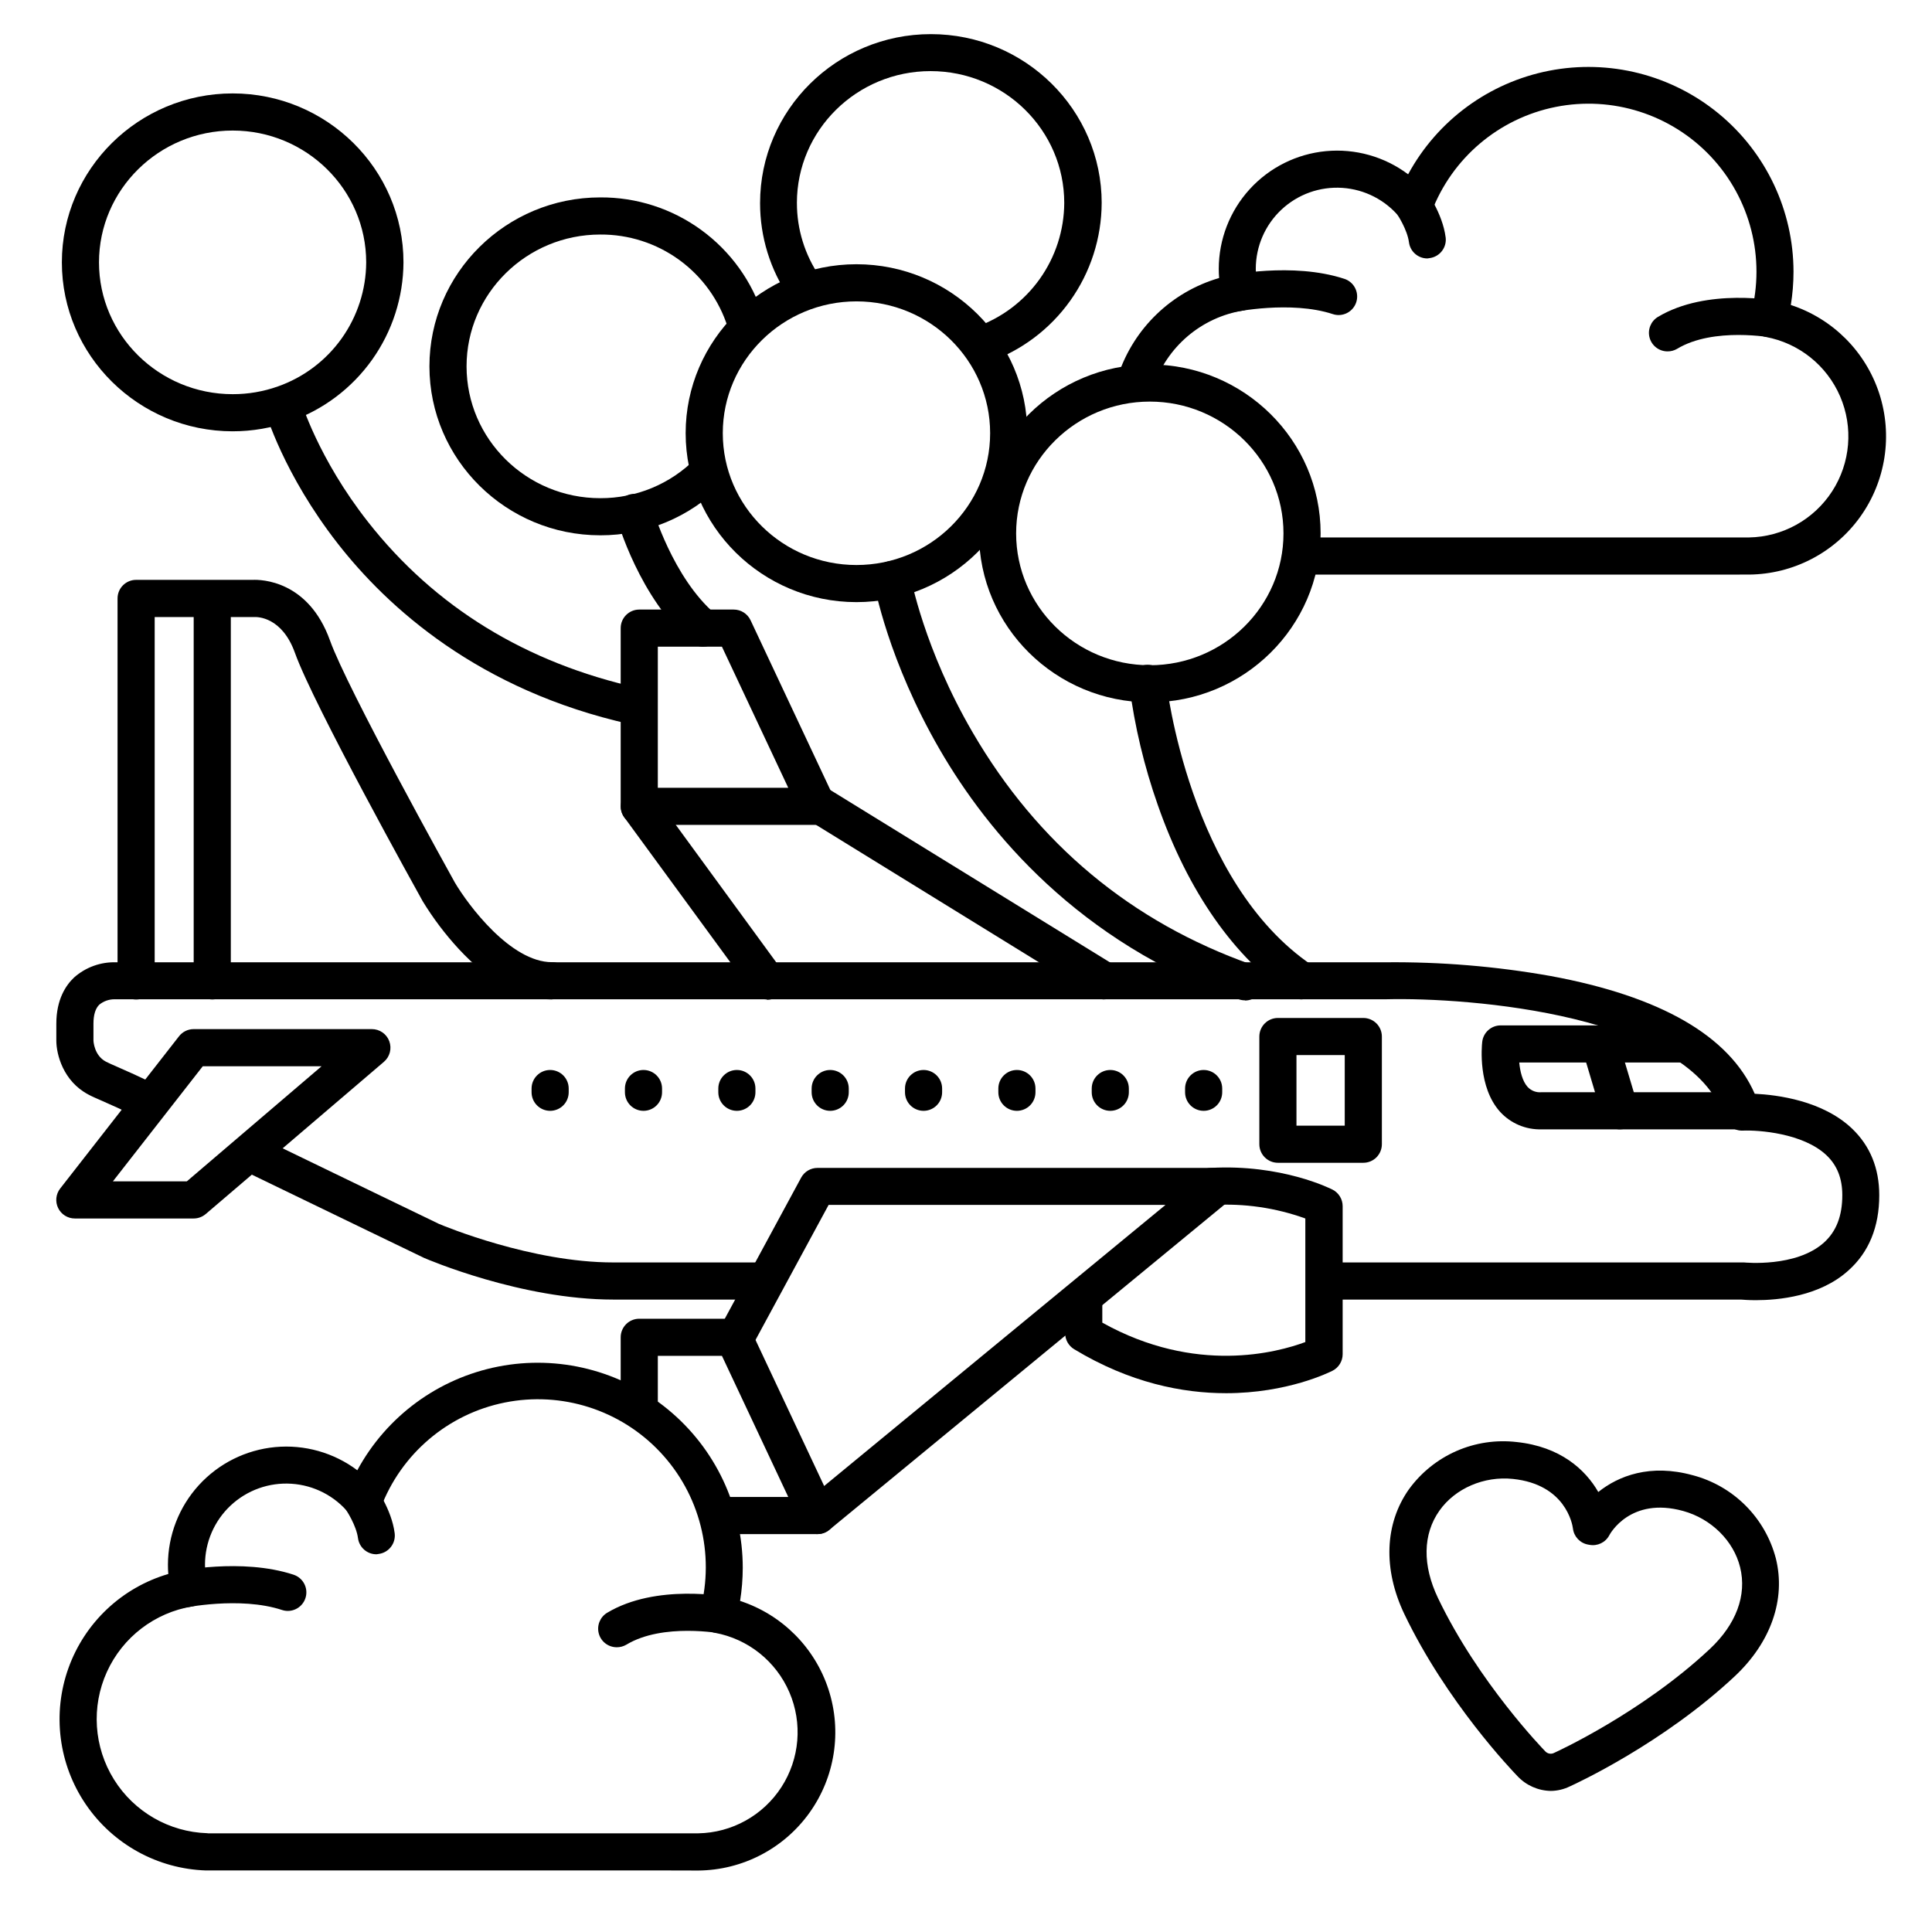
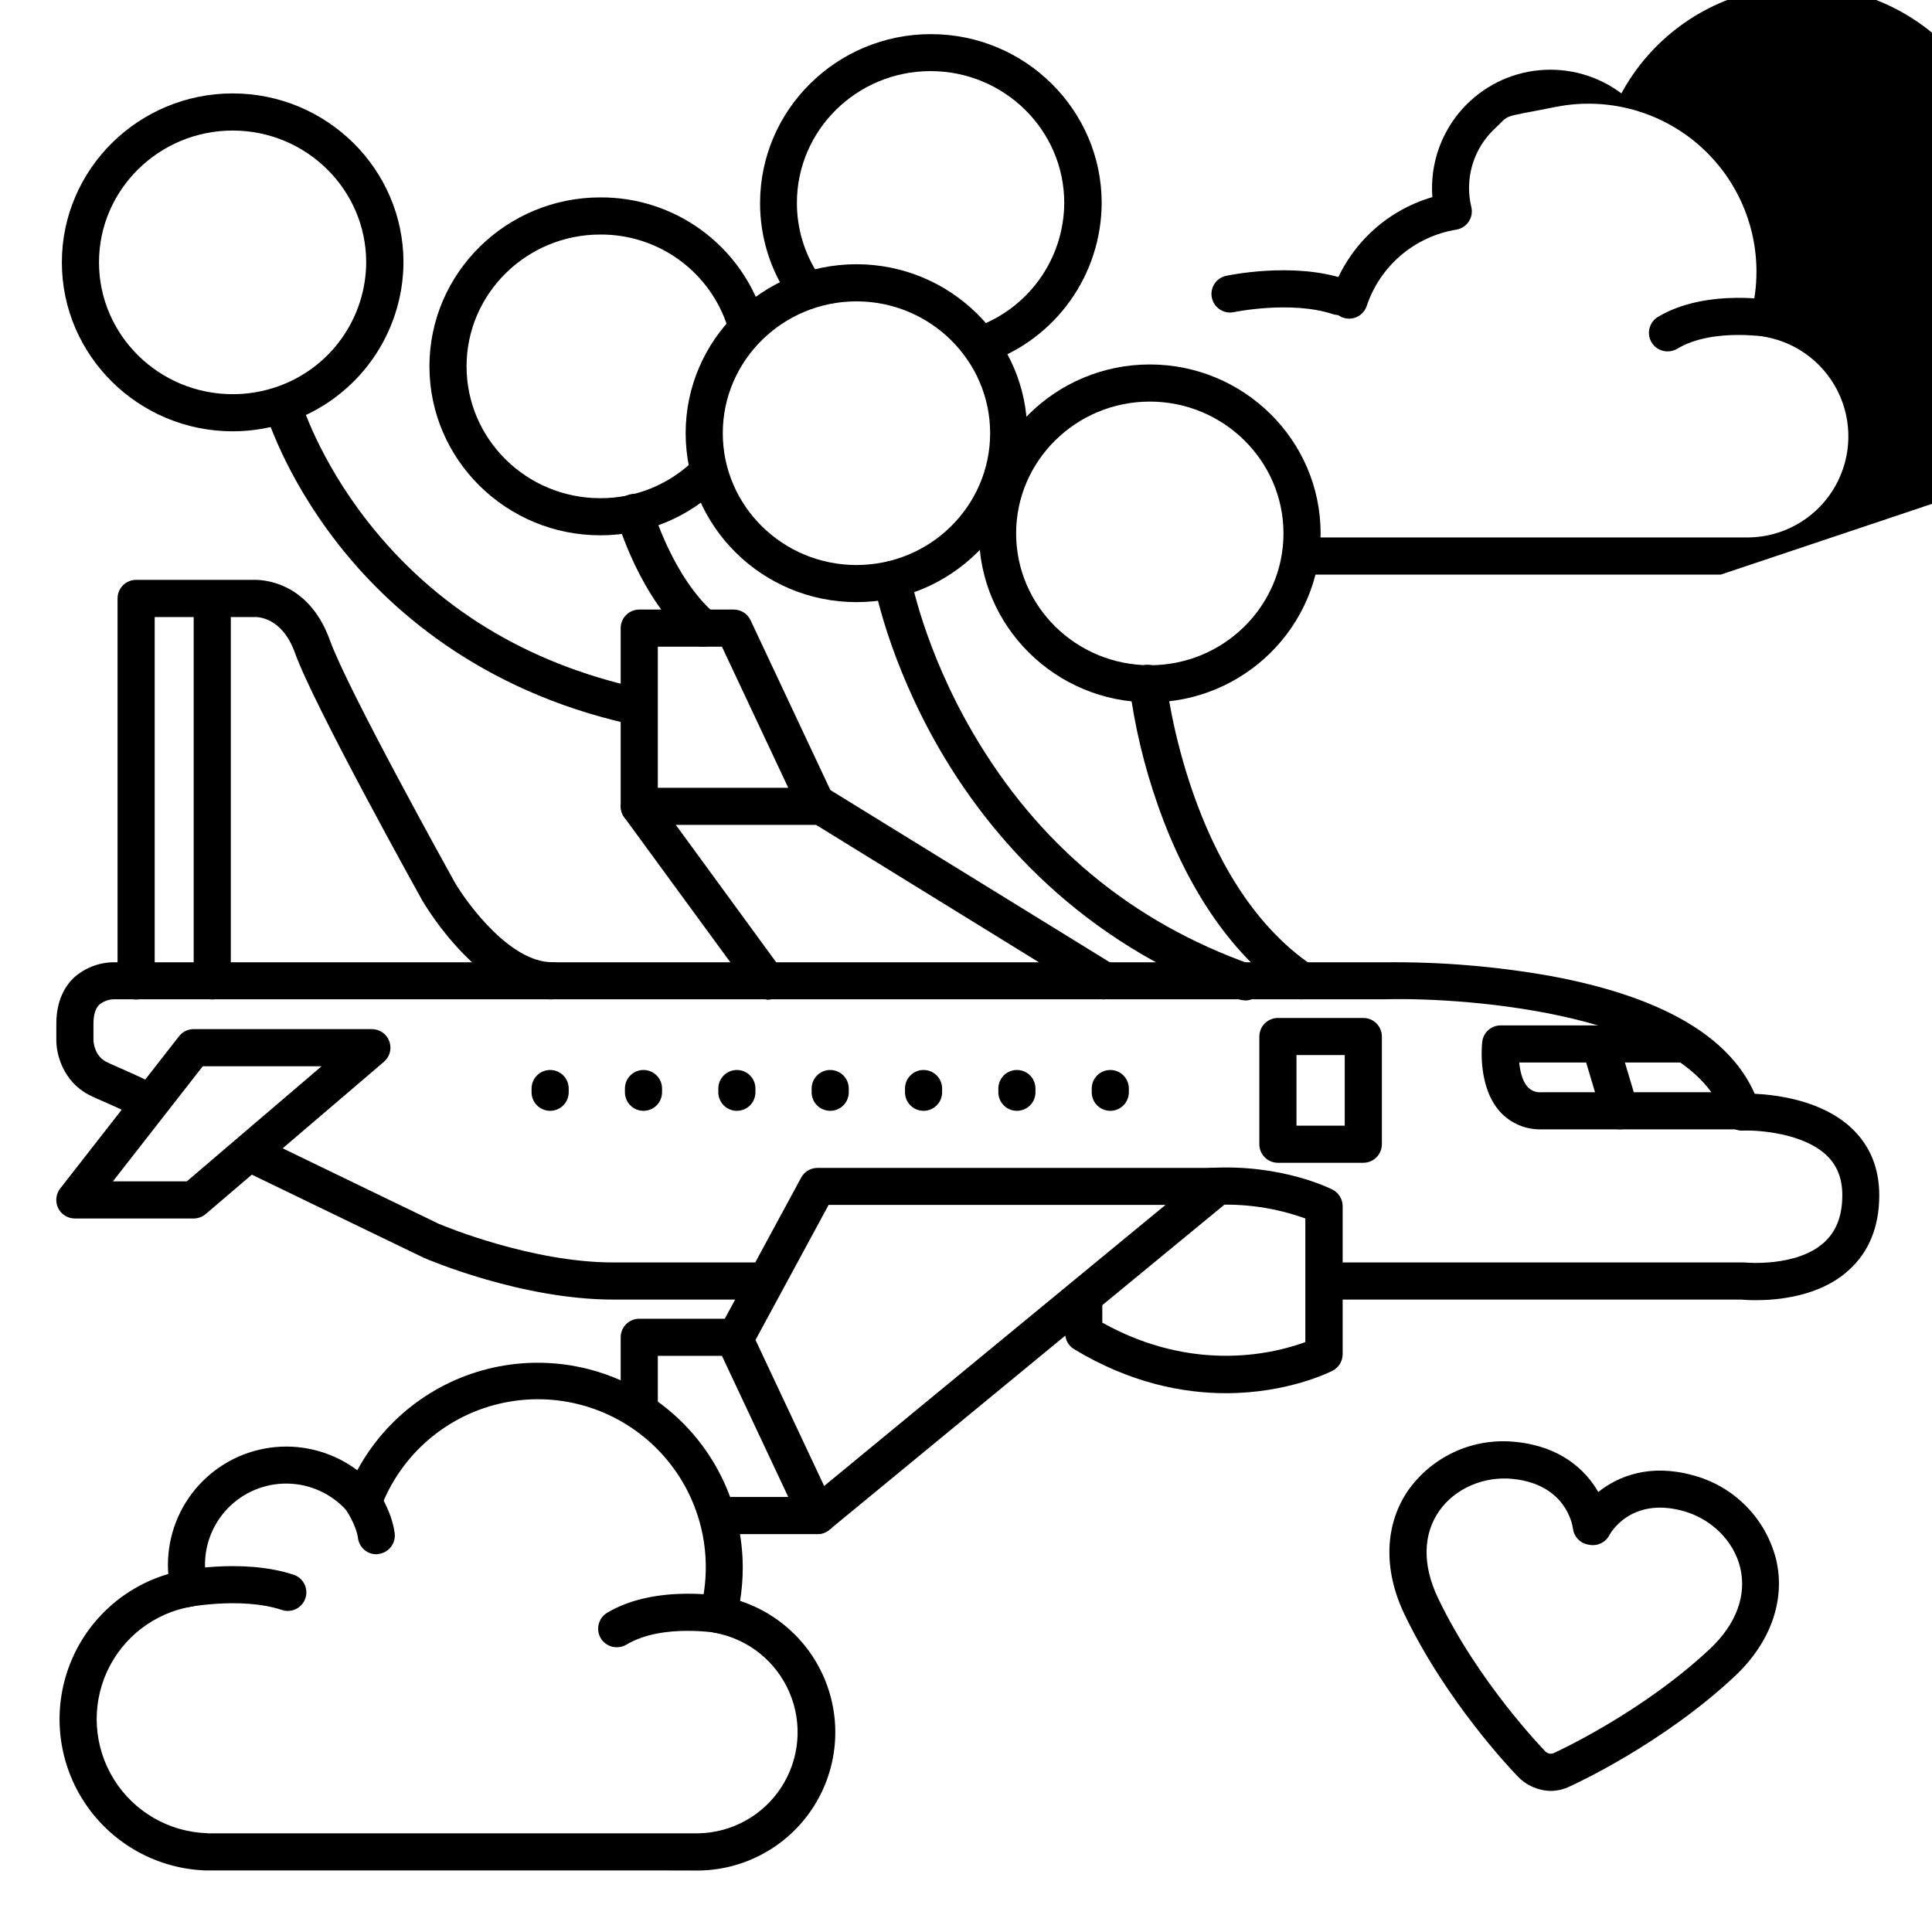
<svg xmlns="http://www.w3.org/2000/svg" fill="#000000" width="800px" height="800px" version="1.1" viewBox="144 144 512 512">
  <g>
    <path d="m585.89 237.12c-2.203-0.008-4.137-1.48-4.727-3.609-0.586-2.125 0.312-4.383 2.199-5.523 13.008-7.812 31.488-4.289 32.324-4.133 1.301 0.23 2.457 0.973 3.203 2.062 0.75 1.09 1.027 2.438 0.77 3.734-0.254 1.297-1.02 2.434-2.125 3.16-1.105 0.727-2.453 0.977-3.746 0.695-0.148 0-15.625-2.953-25.367 2.953-0.77 0.445-1.641 0.672-2.531 0.66z" />
-     <path d="m522.26 212.49c-2.473-0.004-4.555-1.84-4.871-4.293-0.434-3.266-2.894-7.191-3.809-8.434v0.004c-1.629-2.176-1.191-5.258 0.984-6.891 2.172-1.629 5.258-1.188 6.887 0.984 0.492 0.66 4.832 6.633 5.656 13.027h0.004c0.348 2.695-1.551 5.16-4.242 5.512-0.203 0.043-0.406 0.07-0.609 0.09z" />
-     <path d="m600.05 296.27h-111.04c-2.719 0-4.922-2.203-4.922-4.918 0-2.719 2.203-4.922 4.922-4.922h118.47c8.938-0.145 17.215-4.738 22.066-12.246 4.852-7.504 5.641-16.938 2.106-25.145-3.539-8.211-10.934-14.113-19.723-15.746-1.348-0.242-2.531-1.035-3.266-2.188-0.738-1.152-0.965-2.559-0.621-3.883 3.871-14.84-0.172-30.629-10.699-41.785s-26.059-16.102-41.098-13.094c-15.039 3.012-27.473 13.551-32.898 27.898-0.621 1.641-2.07 2.828-3.805 3.109-1.73 0.285-3.484-0.375-4.598-1.73-3.769-4.606-9.277-7.438-15.215-7.832s-11.773 1.688-16.117 5.754c-4.348 4.062-6.812 9.746-6.816 15.695 0 1.699 0.203 3.394 0.598 5.047 0.324 1.324 0.082 2.723-0.66 3.859-0.746 1.141-1.934 1.922-3.273 2.152-5.434 0.883-10.52 3.234-14.715 6.801-4.191 3.566-7.328 8.211-9.07 13.434-0.859 2.578-3.648 3.969-6.227 3.109-2.578-0.863-3.973-3.652-3.109-6.231 4.152-12.445 14.148-22.062 26.742-25.73-0.07-0.809-0.098-1.613-0.098-2.43v-0.004c0.008-7.801 2.926-15.32 8.18-21.086 5.254-5.769 12.469-9.371 20.234-10.105 7.769-0.73 15.531 1.457 21.77 6.141 7.734-14.27 21.438-24.336 37.367-27.449 15.93-3.109 32.414 1.062 44.949 11.371 12.531 10.312 19.801 25.688 19.816 41.918-0.004 2.941-0.242 5.883-0.711 8.789 11.098 3.633 19.797 12.336 23.426 23.434 3.625 11.102 1.742 23.262-5.066 32.746-6.809 9.484-17.734 15.156-29.41 15.266z" />
+     <path d="m600.05 296.27h-111.04c-2.719 0-4.922-2.203-4.922-4.918 0-2.719 2.203-4.922 4.922-4.922h118.47c8.938-0.145 17.215-4.738 22.066-12.246 4.852-7.504 5.641-16.938 2.106-25.145-3.539-8.211-10.934-14.113-19.723-15.746-1.348-0.242-2.531-1.035-3.266-2.188-0.738-1.152-0.965-2.559-0.621-3.883 3.871-14.84-0.172-30.629-10.699-41.785s-26.059-16.102-41.098-13.094s-11.773 1.688-16.117 5.754c-4.348 4.062-6.812 9.746-6.816 15.695 0 1.699 0.203 3.394 0.598 5.047 0.324 1.324 0.082 2.723-0.66 3.859-0.746 1.141-1.934 1.922-3.273 2.152-5.434 0.883-10.52 3.234-14.715 6.801-4.191 3.566-7.328 8.211-9.07 13.434-0.859 2.578-3.648 3.969-6.227 3.109-2.578-0.863-3.973-3.652-3.109-6.231 4.152-12.445 14.148-22.062 26.742-25.73-0.07-0.809-0.098-1.613-0.098-2.43v-0.004c0.008-7.801 2.926-15.32 8.18-21.086 5.254-5.769 12.469-9.371 20.234-10.105 7.769-0.73 15.531 1.457 21.77 6.141 7.734-14.27 21.438-24.336 37.367-27.449 15.93-3.109 32.414 1.062 44.949 11.371 12.531 10.312 19.801 25.688 19.816 41.918-0.004 2.941-0.242 5.883-0.711 8.789 11.098 3.633 19.797 12.336 23.426 23.434 3.625 11.102 1.742 23.262-5.066 32.746-6.809 9.484-17.734 15.156-29.41 15.266z" />
    <path d="m498.76 227.49c-0.523 0-1.047-0.082-1.543-0.246-11.18-3.672-26.203-0.531-26.352-0.5-2.613 0.48-5.137-1.203-5.699-3.801-0.562-2.598 1.043-5.172 3.621-5.812 0.719-0.156 17.711-3.758 31.488 0.766 2.297 0.754 3.703 3.066 3.324 5.453-0.383 2.387-2.441 4.141-4.859 4.141z" />
    <path d="m303.07 285.86c-24.934 0-45.266-20.082-45.266-44.773 0-24.688 20.332-44.773 45.266-44.773 9.621-0.059 19.004 2.969 26.777 8.637 7.773 5.664 13.527 13.676 16.41 22.852 0.816 2.594-0.625 5.356-3.219 6.172-2.59 0.812-5.352-0.625-6.168-3.219-2.262-7.176-6.766-13.438-12.852-17.867-6.082-4.426-13.426-6.785-20.949-6.734-19.512 0-35.426 15.664-35.426 34.934 0 19.266 15.871 34.934 35.426 34.934 9.484 0.035 18.582-3.734 25.258-10.473 1.945-1.656 4.832-1.551 6.652 0.242 1.816 1.797 1.957 4.684 0.324 6.648-8.508 8.617-20.125 13.453-32.234 13.422z" />
    <path d="m404.2 240.25c-2.402 0.012-4.461-1.715-4.867-4.086-0.406-2.367 0.957-4.684 3.227-5.477 6.832-2.387 12.758-6.836 16.961-12.727s6.481-12.941 6.516-20.18c0-19.266-15.871-34.934-35.426-34.934-19.551 0-35.426 15.664-35.426 34.934h0.004c-0.012 6.961 2.094 13.762 6.031 19.504 1.254 2.211 0.617 5.016-1.473 6.469-2.09 1.449-4.941 1.07-6.578-0.879-5.055-7.375-7.754-16.113-7.742-25.055 0-24.688 20.289-44.773 45.266-44.773 24.973 0 45.266 20.082 45.266 44.773h-0.004c-0.039 9.273-2.945 18.309-8.324 25.859-5.379 7.555-12.965 13.258-21.715 16.324-0.555 0.184-1.133 0.266-1.715 0.246z" />
    <path d="m448.71 330.13c-24.934 0-45.266-20.082-45.266-44.773 0-24.688 20.332-44.77 45.266-44.77 24.934 0 45.266 20.082 45.266 44.773 0 24.688-20.332 44.77-45.266 44.77zm0-79.703c-19.512 0-35.426 15.664-35.426 34.934 0 19.266 15.871 34.934 35.426 34.934 19.551 0 35.426-15.664 35.426-34.934-0.004-19.27-15.914-34.934-35.426-34.934z" />
    <path d="m205.66 258.3c-24.934 0-45.266-20.082-45.266-44.773 0.004-24.688 20.332-44.77 45.266-44.77s45.266 20.082 45.266 44.773c-0.047 9.262-2.957 18.281-8.328 25.824-5.375 7.547-12.945 13.246-21.684 16.32-4.898 1.738-10.055 2.629-15.254 2.625zm0-79.703c-19.512 0-35.426 15.664-35.426 34.934 0.004 19.266 15.914 34.93 35.426 34.93 4.09 0.008 8.145-0.688 11.996-2.055 6.812-2.402 12.715-6.852 16.898-12.734 4.188-5.887 6.457-12.922 6.492-20.141 0-19.27-15.871-34.934-35.387-34.934z" />
    <path d="m370.97 303.57c-24.934 0-45.266-20.082-45.266-44.773 0.004-24.688 20.332-44.77 45.266-44.77s45.266 20.082 45.266 44.773c0 24.688-20.328 44.77-45.266 44.77zm0-79.703c-19.512 0-35.426 15.664-35.426 34.934 0 19.266 15.871 34.934 35.426 34.934 19.551 0 35.426-15.664 35.426-34.934s-15.91-34.934-35.426-34.934z" />
    <path d="m307.42 580.54c-2.203-0.008-4.137-1.48-4.727-3.609-0.586-2.125 0.312-4.383 2.199-5.523 13.008-7.812 31.539-4.289 32.324-4.133 1.301 0.23 2.457 0.973 3.203 2.062 0.75 1.09 1.027 2.434 0.77 3.731-0.254 1.297-1.02 2.438-2.125 3.164-1.105 0.727-2.453 0.977-3.746 0.695-0.148 0-15.625-2.953-25.367 2.953-0.77 0.441-1.645 0.672-2.531 0.66z" />
    <path d="m243.79 555.9c-2.488 0.023-4.602-1.82-4.922-4.289-0.434-3.266-2.894-7.191-3.809-8.434-1.629-2.172-1.188-5.258 0.984-6.887 2.176-1.629 5.258-1.191 6.891 0.984 0.492 0.66 4.832 6.633 5.656 13.027 0.348 2.691-1.551 5.16-4.242 5.512-0.184 0.039-0.371 0.07-0.559 0.086z" />
    <path d="m321.58 639.69h-123c-12.812-0.418-24.652-6.938-31.859-17.543-7.207-10.602-8.91-24.012-4.582-36.082 4.328-12.066 14.164-21.34 26.465-24.945-0.07-0.809-0.098-1.613-0.098-2.43v-0.004c0.008-7.801 2.922-15.32 8.176-21.09 5.254-5.766 12.469-9.367 20.238-10.102 7.766-0.73 15.527 1.457 21.77 6.141 7.727-14.285 21.434-24.367 37.371-27.484 15.938-3.117 32.434 1.059 44.969 11.379 12.539 10.32 19.805 25.707 19.809 41.945-0.004 2.941-0.242 5.879-0.707 8.785 11.094 3.633 19.797 12.34 23.422 23.438 3.625 11.098 1.746 23.262-5.066 32.746-6.809 9.484-17.73 15.156-29.406 15.266zm-122.45-9.84h129.89c8.938-0.145 17.211-4.738 22.062-12.246 4.856-7.504 5.644-16.938 2.106-25.148-3.535-8.207-10.934-14.113-19.723-15.742-1.344-0.242-2.527-1.035-3.266-2.188s-0.961-2.559-0.621-3.883c3.91-14.855-0.117-30.676-10.656-41.852-10.535-11.176-26.086-16.129-41.148-13.105-15.059 3.023-27.492 13.598-32.898 27.977-0.621 1.641-2.07 2.824-3.805 3.109-1.73 0.285-3.484-0.375-4.598-1.734-3.769-4.602-9.277-7.438-15.215-7.828-5.938-0.395-11.773 1.688-16.117 5.75-4.348 4.066-6.812 9.75-6.816 15.699 0 1.699 0.203 3.394 0.598 5.047 0.324 1.324 0.082 2.719-0.664 3.859-0.742 1.141-1.93 1.918-3.269 2.152-9.98 1.637-18.484 8.148-22.664 17.359s-3.477 19.902 1.867 28.488c5.344 8.586 14.625 13.938 24.73 14.254z" />
    <path d="m220.29 570.91c-0.523 0-1.047-0.082-1.543-0.246-11.238-3.699-26.195-0.531-26.352-0.5-2.617 0.48-5.141-1.203-5.699-3.801-0.562-2.602 1.043-5.176 3.621-5.816 0.719-0.156 17.711-3.758 31.488 0.766v0.004c2.297 0.754 3.703 3.066 3.324 5.449-0.383 2.387-2.441 4.144-4.859 4.144z" />
    <path d="m609.28 488.56c-1.891 0-3.266-0.109-3.867-0.156h-109.96c-2.715 0-4.918-2.203-4.918-4.922 0-2.715 2.203-4.918 4.918-4.918h110.21c0.184-0.012 0.367-0.012 0.551 0 0.129 0 13.727 1.398 21.156-5.273 3.266-2.953 4.859-7.047 4.859-12.566 0-4.418-1.359-7.871-4.164-10.547-6.199-5.902-18.117-6.731-22.18-6.555h0.004c-2.227 0.102-4.246-1.301-4.922-3.426-8.758-27.375-67.691-31.941-89.652-31.379h-336.97c-1.461-0.004-2.879 0.496-4.012 1.414-1.031 0.984-1.566 2.695-1.566 5.039v4.477c0 0.098 0.148 3.938 3.297 5.598 0.59 0.316 1.73 0.816 3.168 1.445 2.363 1.031 5.598 2.461 9.84 4.555v0.004c2.445 1.195 3.461 4.148 2.262 6.594-1.195 2.445-4.144 3.461-6.59 2.262-4.082-1.969-7.211-3.387-9.496-4.379-1.691-0.746-2.953-1.277-3.836-1.77-6.695-3.551-8.484-10.668-8.484-14.289v-4.477c0-6.477 2.566-10.242 4.723-12.262 3.062-2.707 7.043-4.144 11.129-4.012h336.36c14.668-0.148 29.316 1.066 43.758 3.629 29.207 5.391 47.398 15.883 54.121 31.211 5.992 0.285 18.016 1.812 25.801 9.238 4.781 4.574 7.203 10.508 7.203 17.664 0 8.375-2.746 15.086-8.168 19.926-7.617 6.891-18.617 7.875-24.57 7.875z" />
    <path d="m346.97 488.4h-40.449c-24.355 0-49.133-10.609-50.184-11.059l-0.176-0.09s-22.945-11.059-45.578-22.031h-0.004c-1.176-0.57-2.074-1.582-2.504-2.816-0.426-1.23-0.348-2.586 0.223-3.758 1.184-2.445 4.125-3.469 6.57-2.285 21.746 10.547 43.789 21.176 45.461 21.984 1.523 0.641 24.602 10.215 46.18 10.215h40.453c2.719 0 4.918 2.203 4.918 4.918 0 2.719-2.199 4.922-4.918 4.922z" />
    <path d="m468.88 513.21c-11.406 0-25.387-2.688-40.227-11.66-1.473-0.891-2.371-2.488-2.371-4.211v-9.152c0-2.715 2.203-4.918 4.922-4.918 2.715 0 4.918 2.203 4.918 4.918v6.328c24.785 13.824 46.445 7.871 53.805 5.144v-32.746c-7.871-2.844-16.242-4.055-24.598-3.562-2.719 0.156-5.047-1.922-5.203-4.637-0.152-2.719 1.922-5.047 4.641-5.203 18.844-1.074 31.844 5.481 32.383 5.758 1.641 0.844 2.668 2.535 2.668 4.379v39.223c0 1.844-1.027 3.535-2.668 4.379-0.867 0.434-11.945 5.961-28.27 5.961z" />
    <path d="m360.64 550.55c-2.074 0-3.93-1.305-4.633-3.258-0.699-1.953-0.098-4.141 1.504-5.461l95.359-78.523h-89.277l-20.398 37.676v0.004c-0.598 1.184-1.652 2.078-2.922 2.473-1.266 0.398-2.641 0.266-3.812-0.367-1.168-0.633-2.031-1.711-2.391-2.992-0.359-1.277-0.188-2.648 0.477-3.797l21.766-40.219c0.859-1.59 2.523-2.578 4.328-2.578h105.95c2.078 0 3.93 1.305 4.633 3.258 0.703 1.957 0.102 4.141-1.504 5.461l-105.95 87.203c-0.879 0.727-1.984 1.121-3.129 1.121z" />
    <path d="m360.64 550.55h-25.906c-2.719 0-4.922-2.203-4.922-4.918 0-2.719 2.203-4.922 4.922-4.922h18.164l-17.574-37.391h-16.992v13.855-0.004c0 2.719-2.203 4.922-4.922 4.922s-4.922-2.203-4.922-4.922v-18.773c0-2.719 2.203-4.918 4.922-4.918h25.043c1.902 0 3.637 1.102 4.449 2.824l22.199 47.23c0.715 1.523 0.605 3.312-0.301 4.734-0.902 1.422-2.473 2.285-4.16 2.281z" />
    <path d="m195.32 466.91h-31.488c-1.879 0-3.598-1.07-4.422-2.762-0.824-1.691-0.613-3.707 0.547-5.188l31.488-40.344c0.934-1.195 2.363-1.891 3.875-1.891h47.234c2.059 0 3.902 1.281 4.613 3.215 0.715 1.934 0.148 4.106-1.414 5.445l-47.23 40.344h-0.004c-0.891 0.762-2.023 1.18-3.199 1.18zm-21.402-9.84h19.594l35.711-30.504h-31.488z" />
    <path d="m290.28 408.86c-8.156 0-16.473-4.496-24.699-13.363-3.594-3.898-6.801-8.141-9.562-12.664-0.012-0.031-0.031-0.062-0.051-0.09-1.18-2.117-28.891-51.965-33.789-65.684-3.445-9.633-10.008-9.566-10.754-9.535v0.004c-0.121 0.008-0.238 0.008-0.355 0h-26.078v96.434-0.004c0 2.719-2.199 4.922-4.918 4.922s-4.922-2.203-4.922-4.922v-101.37c0-2.719 2.203-4.918 4.922-4.918h30.879c2.234-0.098 14.762 0.109 20.496 16.059 4.566 12.793 32.07 62.316 33.094 64.156 3.484 5.902 14.762 21.105 25.742 21.105h-0.004c2.719 0 4.922 2.203 4.922 4.922 0 2.715-2.203 4.918-4.922 4.918z" />
    <path d="m436.66 408.86c-0.914-0.004-1.805-0.258-2.578-0.738l-76.027-46.887c-2.312-1.426-3.035-4.457-1.613-6.773 1.426-2.312 4.457-3.035 6.769-1.613l76.035 46.867v0.004c1.879 1.152 2.758 3.414 2.156 5.535s-2.539 3.582-4.742 3.574z" />
    <path d="m347.21 408.86c-1.559-0.012-3.016-0.762-3.938-2.019l-33.801-46.199c-1.602-2.195-1.121-5.273 1.074-6.875 2.195-1.605 5.273-1.125 6.879 1.07l33.789 46.25c1.117 1.488 1.297 3.484 0.465 5.152-0.832 1.664-2.535 2.719-4.398 2.719z" />
    <path d="m360.64 362.61h-47.23c-2.719 0-4.922-2.203-4.922-4.918v-47.234c0-2.715 2.203-4.918 4.922-4.918h25.043c1.902 0 3.637 1.102 4.449 2.824l22.199 47.23c0.715 1.527 0.605 3.312-0.301 4.734-0.902 1.422-2.473 2.285-4.16 2.281zm-42.312-9.84h34.566l-17.574-37.391h-16.988z" />
    <path d="m604.67 443.29h-52.152c-4.184 0.121-8.211-1.594-11.02-4.691-5.836-6.516-4.832-17.277-4.695-18.48 0.277-2.504 2.402-4.394 4.918-4.379h48.957c2.715 0 4.918 2.203 4.918 4.922 0 2.715-2.203 4.918-4.918 4.918h-44.066c0.227 2.332 0.828 4.922 2.215 6.465 0.941 1.02 2.309 1.543 3.691 1.406h52.152c2.715 0 4.918 2.203 4.918 4.922s-2.203 4.918-4.918 4.918z" />
    <path d="m573.3 443.29c-2.176 0-4.09-1.426-4.715-3.512l-5.285-17.711h0.004c-0.711-2.582 0.77-5.258 3.336-6.023 2.562-0.766 5.269 0.66 6.09 3.207l5.293 17.711v0.004c0.777 2.602-0.703 5.34-3.305 6.121-0.461 0.133-0.938 0.203-1.418 0.203z" />
    <path d="m413.49 438.38c-2.715 0-4.918-2.203-4.918-4.922v-0.984c0-2.715 2.203-4.918 4.918-4.918 2.719 0 4.922 2.203 4.922 4.918v0.984c0 1.305-0.52 2.559-1.441 3.481s-2.176 1.441-3.481 1.441z" />
    <path d="m388.75 438.38c-2.715 0-4.918-2.203-4.918-4.922v-0.984c0-2.715 2.203-4.918 4.918-4.918 2.719 0 4.922 2.203 4.922 4.918v0.984c0 1.305-0.52 2.559-1.441 3.481s-2.176 1.441-3.481 1.441z" />
    <path d="m364.01 438.38c-2.715 0-4.918-2.203-4.918-4.922v-0.984c0-2.715 2.203-4.918 4.918-4.918 2.719 0 4.922 2.203 4.922 4.918v0.984c0 1.305-0.52 2.559-1.441 3.481-0.922 0.922-2.172 1.441-3.481 1.441z" />
    <path d="m339.28 438.38c-2.719 0-4.922-2.203-4.922-4.922v-0.984c0-2.715 2.203-4.918 4.922-4.918 2.715 0 4.918 2.203 4.918 4.918v0.984c0 1.305-0.52 2.559-1.441 3.481s-2.172 1.441-3.477 1.441z" />
    <path d="m314.53 438.38c-2.715 0-4.918-2.203-4.918-4.922v-0.984c0-2.715 2.203-4.918 4.918-4.918 2.719 0 4.922 2.203 4.922 4.918v0.984c0 1.305-0.52 2.559-1.441 3.481-0.922 0.922-2.176 1.441-3.481 1.441z" />
    <path d="m289.79 438.38c-2.715 0-4.918-2.203-4.918-4.922v-0.984c0-2.715 2.203-4.918 4.918-4.918 2.719 0 4.922 2.203 4.922 4.918v0.984c0 1.305-0.52 2.559-1.441 3.481s-2.176 1.441-3.481 1.441z" />
    <path d="m438.24 438.38c-2.719 0-4.922-2.203-4.922-4.922v-0.984c0-2.715 2.203-4.918 4.922-4.918 2.715 0 4.918 2.203 4.918 4.918v0.984c0 1.305-0.52 2.559-1.441 3.481s-2.172 1.441-3.477 1.441z" />
-     <path d="m462.98 438.38c-2.719 0-4.922-2.203-4.922-4.922v-0.984c0-2.715 2.203-4.918 4.922-4.918 2.715 0 4.918 2.203 4.918 4.918v0.984c0 1.305-0.52 2.559-1.441 3.481s-2.172 1.441-3.477 1.441z" />
    <path d="m505.29 452.15h-22.629c-2.719 0-4.922-2.203-4.922-4.922v-28.535c0-2.719 2.203-4.922 4.922-4.922h22.633-0.004c1.305 0 2.559 0.52 3.481 1.441s1.441 2.176 1.441 3.481v28.535c0 1.305-0.52 2.555-1.441 3.481-0.922 0.922-2.176 1.441-3.481 1.441zm-17.711-9.84h12.793v-18.699h-12.793z" />
    <path d="m554.96 618.61c-3.324-0.059-6.484-1.453-8.77-3.867-1.523-1.574-18.852-19.68-30.012-42.973-5.688-11.887-5.254-23.949 1.199-33.094v0.004c3.219-4.434 7.559-7.93 12.57-10.133 5.016-2.199 10.527-3.027 15.969-2.394 11.602 1.219 18.234 7.301 21.648 13.246 5.344-4.289 13.777-7.547 24.992-4.457v-0.004c5.305 1.387 10.145 4.16 14.02 8.035 3.879 3.875 6.652 8.715 8.043 14.02 2.688 10.824-1.301 22.258-10.922 31.262-19 17.77-41.898 28.348-43.621 29.137l-0.004-0.004c-1.59 0.789-3.34 1.207-5.113 1.223zm-1.457-10.5c0.609 0.672 1.602 0.84 2.398 0.402l0.148-0.07c0.336-0.148 22.945-10.48 41.012-27.387 7.047-6.582 9.918-14.297 8.09-21.707-1.73-7.027-7.664-12.879-15.113-14.926-13.941-3.828-19.344 6.023-19.562 6.445v0.004c-1.008 1.902-3.137 2.926-5.254 2.527l-0.395-0.07c-2.121-0.395-3.734-2.125-3.984-4.269-0.148-1.152-1.969-11.66-15.883-13.125-7.676-0.809-15.332 2.5-19.504 8.414-4.41 6.238-4.535 14.465-0.363 23.172 10.734 22.426 28.074 40.234 28.242 40.414 0.168 0.176 0.059 0.078 0.168 0.176z" />
    <path d="m489 408.86c-0.977-0.004-1.934-0.297-2.742-0.848-15.191-10.273-27.434-27.789-35.426-50.668v0.004c-3.609-10.246-6.137-20.84-7.539-31.609-0.176-1.316 0.188-2.644 1.008-3.691 0.82-1.043 2.027-1.711 3.348-1.852 1.32-0.141 2.641 0.258 3.664 1.105s1.656 2.07 1.762 3.394c0.059 0.531 6.031 53.066 38.66 75.137l0.004 0.004c1.789 1.211 2.578 3.453 1.941 5.519-0.633 2.066-2.547 3.477-4.707 3.473z" />
    <path d="m473.92 409.1c-0.562 0-1.117-0.098-1.645-0.285-42.52-15.113-66.527-44.281-79.184-66.094-13.707-23.617-17.34-43.492-17.484-44.281-0.477-2.68 1.309-5.234 3.984-5.711 2.676-0.473 5.231 1.312 5.707 3.988 0.051 0.266 3.59 19.324 16.492 41.426 17.199 29.52 42.027 50.184 73.801 61.449 2.254 0.805 3.606 3.117 3.195 5.477-0.406 2.359-2.453 4.082-4.848 4.078z" />
    <path d="m330.3 315.38c-1.172 0-2.305-0.418-3.195-1.18-13.598-11.66-19.484-32.078-19.68-32.945h-0.004c-0.391-1.266-0.254-2.637 0.379-3.801 0.633-1.164 1.711-2.027 2.984-2.387 1.277-0.359 2.644-0.191 3.793 0.469s1.98 1.758 2.312 3.043c0.07 0.254 5.371 18.469 16.66 28.141h-0.004c1.57 1.34 2.133 3.516 1.418 5.449-0.715 1.934-2.562 3.215-4.625 3.211z" />
    <path d="m312.12 336.04c-0.359 0-0.719-0.043-1.074-0.117-40.215-8.953-64.375-30.996-77.559-47.902-14.328-18.371-19.078-34.566-19.277-35.246-0.75-2.613 0.758-5.34 3.367-6.094 2.609-0.75 5.34 0.754 6.09 3.367 0.078 0.254 4.606 15.398 17.852 32.254 17.711 22.562 41.828 37.391 71.676 44.016 2.445 0.547 4.094 2.848 3.816 5.34-0.273 2.496-2.383 4.383-4.891 4.383z" />
    <path d="m200.25 408.86c-2.719 0-4.922-2.203-4.922-4.922v-100.37c0-2.719 2.203-4.922 4.922-4.922s4.918 2.203 4.918 4.922v100.37c0 1.305-0.516 2.559-1.438 3.481-0.926 0.922-2.176 1.441-3.481 1.441z" />
  </g>
</svg>